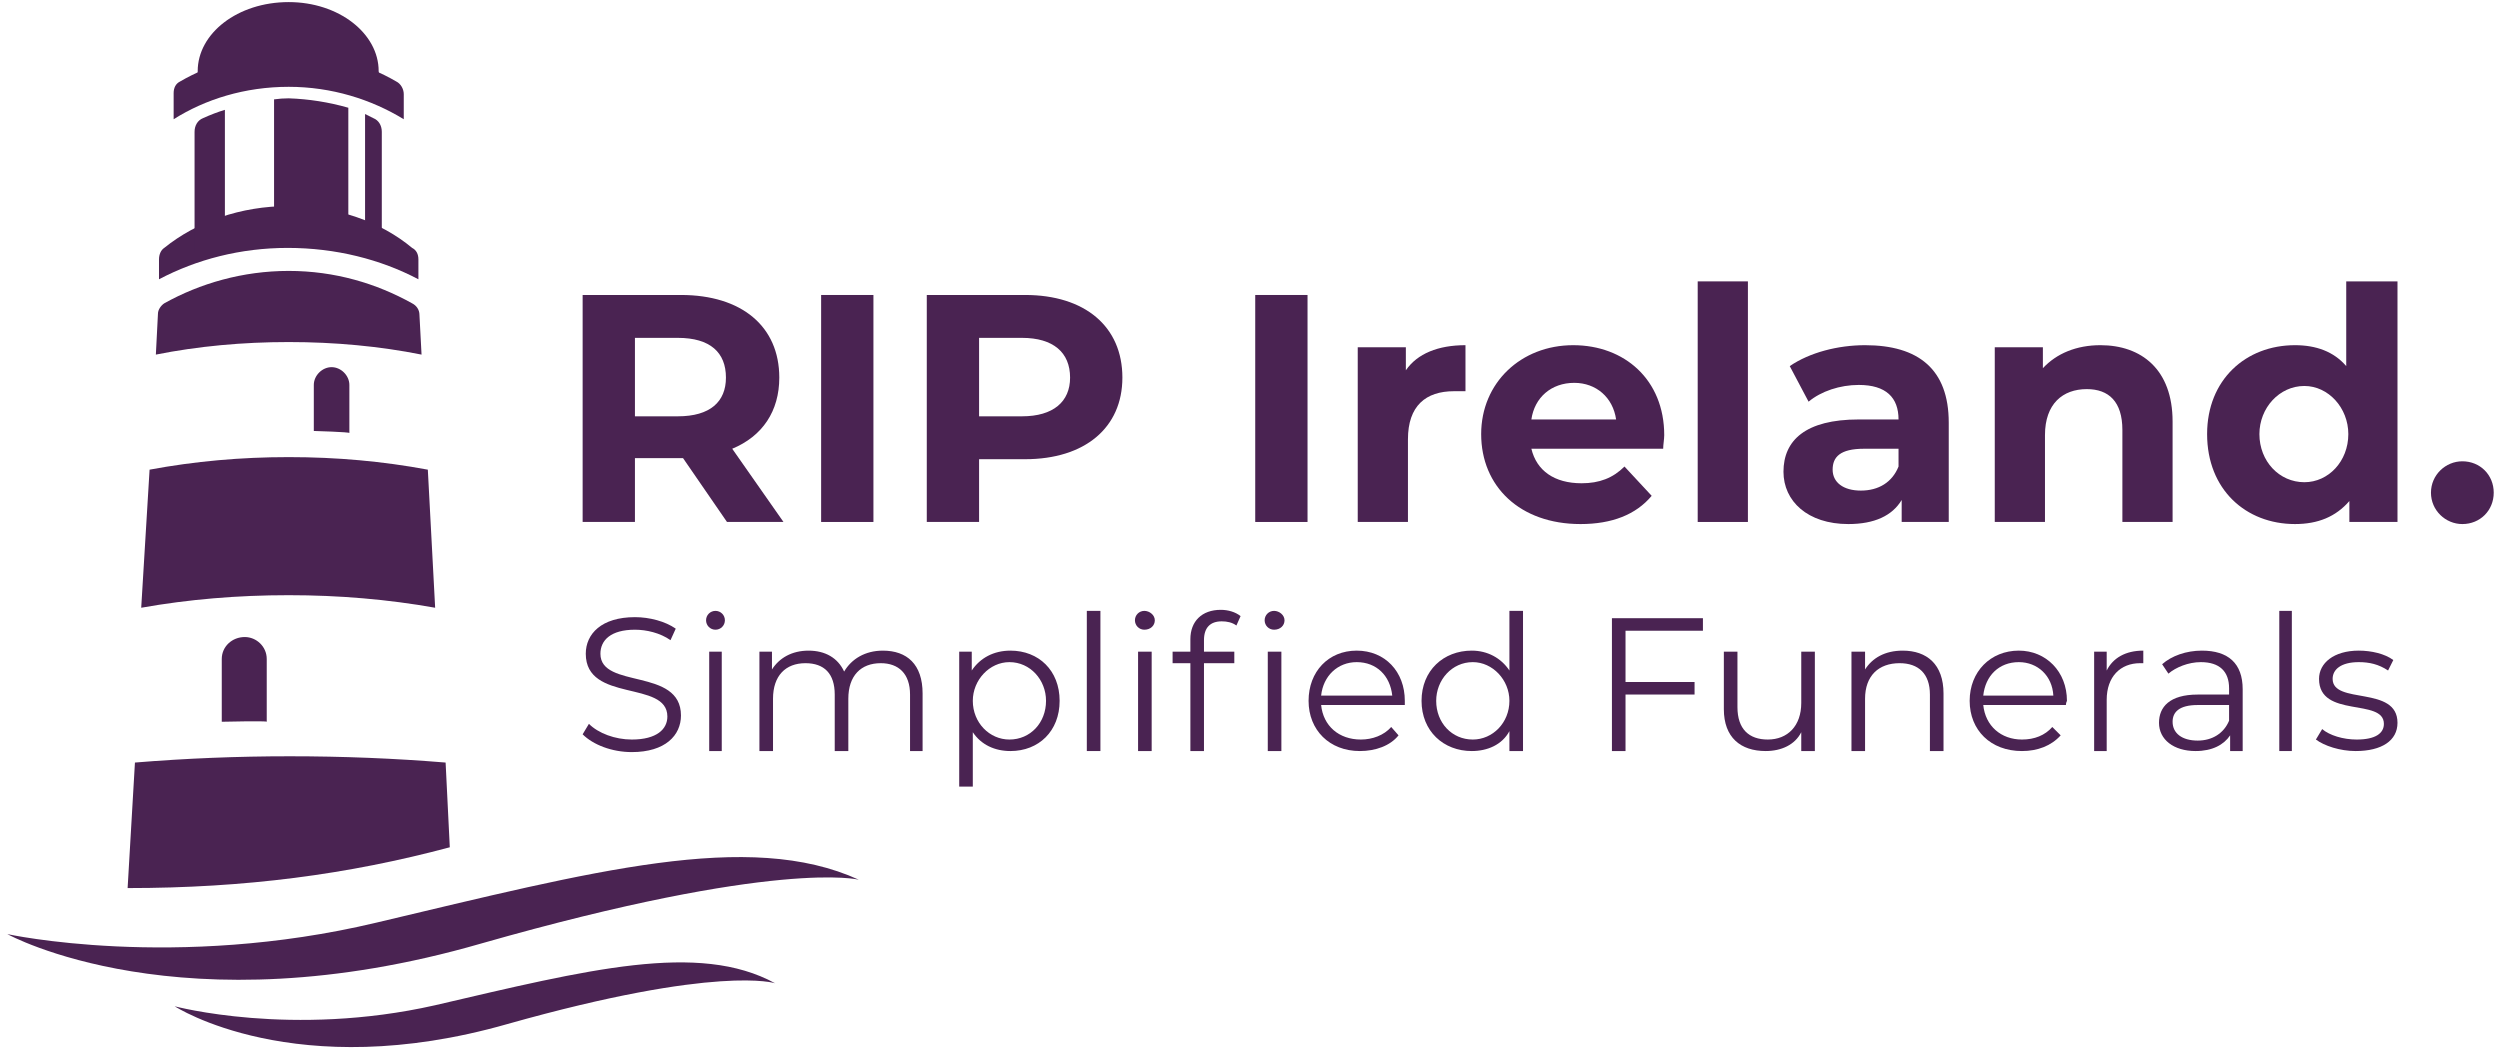
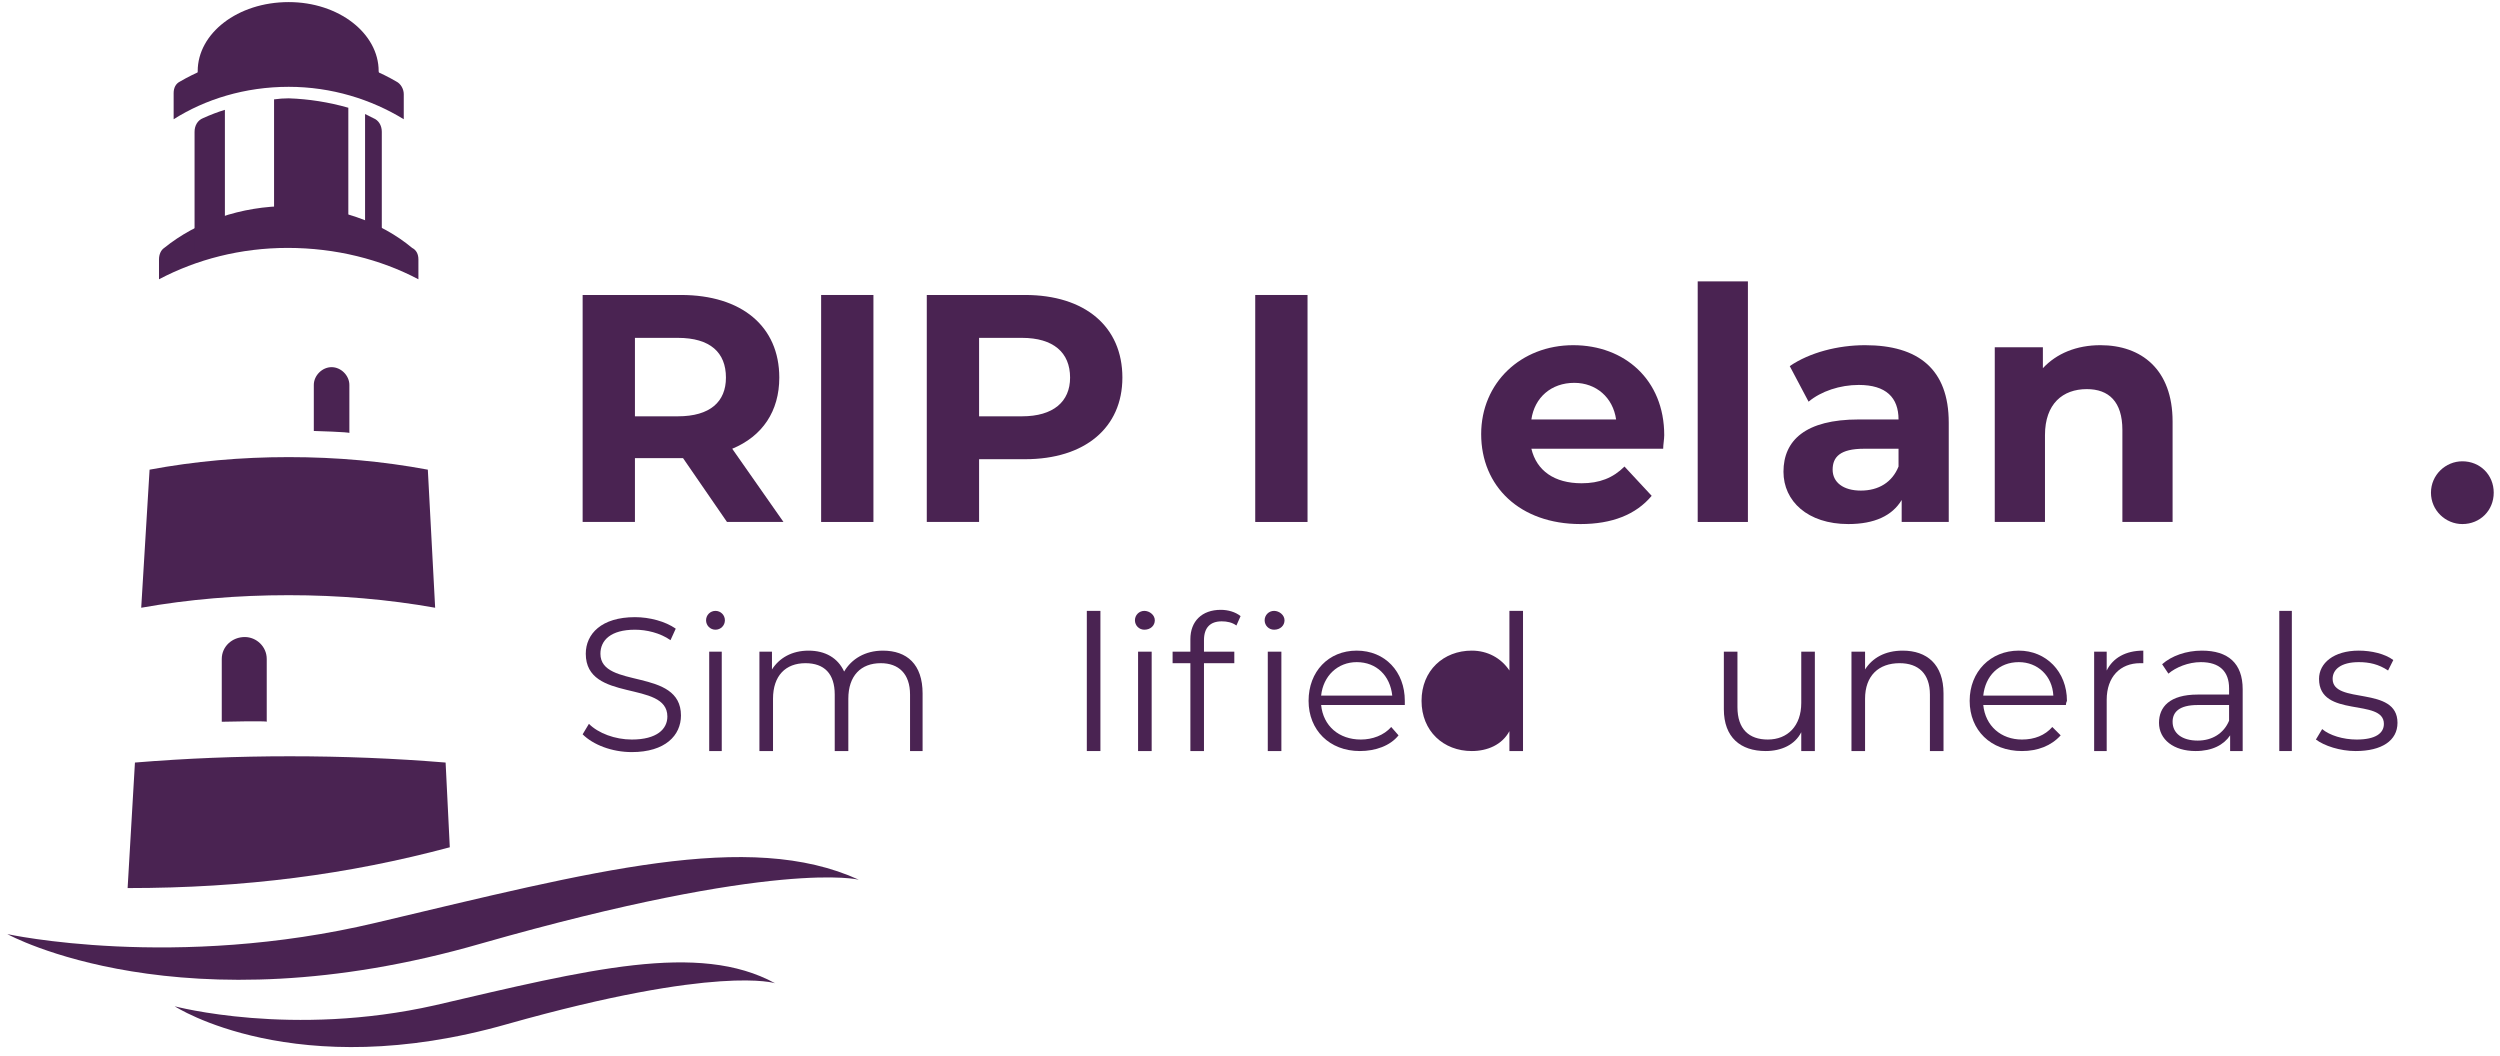
<svg xmlns="http://www.w3.org/2000/svg" viewBox="0 0 239 101" width="239" height="101">
  <title>New Project</title>
  <style> .s0 { fill: #4a2352 } </style>
  <g id="Folder 2">
    <g id="Folder 1">
      <g id="&lt;Group&gt;">
        <path id="&lt;Compound Path&gt;" class="s0" d="m55.7 70.2l0.6-1c0.9 0.9 2.5 1.5 4.1 1.5 2.4 0 3.4-1 3.4-2.2 0-3.5-7.8-1.3-7.8-6 0-1.9 1.5-3.5 4.7-3.5 1.4 0 2.9 0.4 3.9 1.1l-0.5 1.1c-1-0.7-2.3-1-3.4-1-2.3 0-3.3 1-3.3 2.3 0 3.4 7.7 1.3 7.7 5.9 0 1.9-1.5 3.5-4.7 3.5-1.9 0-3.7-0.7-4.7-1.7z" />
        <path id="&lt;Compound Path&gt;" class="s0" d="m67.5 59.3c0-0.5 0.4-0.9 0.9-0.9 0.5 0 0.9 0.4 0.9 0.9 0 0.5-0.4 0.9-0.9 0.9-0.5 0-0.9-0.4-0.9-0.9zm0.3 3h1.2v9.5h-1.2z" />
        <path id="&lt;Compound Path&gt;" class="s0" d="m88.2 66.3v5.5h-1.2v-5.4c0-2-1.1-3-2.8-3-1.9 0-3.1 1.2-3.1 3.4v5h-1.3v-5.4c0-2-1-3-2.8-3-1.9 0-3.1 1.2-3.1 3.4v5h-1.3v-9.5h1.2v1.7c0.7-1.1 1.9-1.8 3.5-1.8 1.6 0 2.8 0.7 3.4 2 0.7-1.2 2-2 3.7-2 2.3 0 3.8 1.3 3.8 4.1z" />
-         <path id="&lt;Compound Path&gt;" fill-rule="evenodd" class="s0" d="m101.3 67c0 2.9-2 4.8-4.7 4.8-1.5 0-2.8-0.6-3.6-1.8v5.2h-1.3v-12.9h1.2v1.8c0.8-1.2 2.1-1.9 3.7-1.9 2.7 0 4.7 1.9 4.7 4.8zm-1.3 0c0-2-1.5-3.7-3.5-3.7-1.9 0-3.5 1.7-3.5 3.7 0 2.1 1.6 3.7 3.5 3.7 2 0 3.5-1.6 3.5-3.7z" />
        <path id="&lt;Compound Path&gt;" class="s0" d="m103.9 58.4h1.3v13.4h-1.3z" />
        <path id="&lt;Compound Path&gt;" class="s0" d="m108.5 59.3c0-0.5 0.4-0.9 0.9-0.9 0.5 0 1 0.4 1 0.9 0 0.5-0.4 0.9-1 0.9-0.5 0-0.9-0.4-0.9-0.9zm0.3 3h1.3v9.5h-1.3z" />
        <path id="&lt;Compound Path&gt;" class="s0" d="m116.7 58.3c0.7 0 1.4 0.2 1.9 0.6l-0.4 0.9c-0.4-0.3-0.9-0.4-1.4-0.4-1.1 0-1.7 0.6-1.7 1.8v1.1h2.9v1.1h-2.9v8.4h-1.3v-8.4h-1.7v-1.1h1.7v-1.2c0-1.7 1.1-2.8 2.9-2.8zm6.1 1c0 0.5-0.4 0.9-1 0.9-0.5 0-0.9-0.4-0.9-0.9 0-0.5 0.4-0.9 0.9-0.9 0.5 0 1 0.4 1 0.9zm-1.6 3h1.3v9.5h-1.3z" />
        <path id="&lt;Compound Path&gt;" fill-rule="evenodd" class="s0" d="m134.3 67.4h-8c0.2 2 1.7 3.3 3.8 3.3 1.1 0 2.2-0.4 2.9-1.2l0.7 0.8c-0.8 1-2.2 1.5-3.7 1.5-2.9 0-4.9-2-4.9-4.8 0-2.8 1.9-4.8 4.6-4.8 2.7 0 4.6 2 4.6 4.8q0 0.2 0 0.4zm-8-0.9h6.8c-0.2-1.9-1.5-3.2-3.4-3.2-1.8 0-3.2 1.3-3.4 3.2z" />
-         <path id="&lt;Compound Path&gt;" fill-rule="evenodd" class="s0" d="m145.6 58.4v13.4h-1.3v-1.9c-0.7 1.3-2.1 1.9-3.6 1.9-2.7 0-4.8-1.9-4.8-4.8 0-2.9 2.1-4.8 4.8-4.8 1.5 0 2.8 0.7 3.6 1.9v-5.7zm-1.3 8.6c0-2-1.6-3.7-3.5-3.7-2 0-3.5 1.7-3.5 3.7 0 2.1 1.5 3.7 3.5 3.7 1.9 0 3.5-1.6 3.5-3.7z" />
-         <path id="&lt;Compound Path&gt;" class="s0" d="m155.4 60.3v4.9h6.6v1.2h-6.6v5.4h-1.3v-12.7h8.7v1.2z" />
+         <path id="&lt;Compound Path&gt;" fill-rule="evenodd" class="s0" d="m145.6 58.4v13.4h-1.3v-1.9c-0.7 1.3-2.1 1.9-3.6 1.9-2.7 0-4.8-1.9-4.8-4.8 0-2.9 2.1-4.8 4.8-4.8 1.5 0 2.8 0.7 3.6 1.9v-5.7zm-1.3 8.6z" />
        <path id="&lt;Compound Path&gt;" class="s0" d="m173.5 62.3v9.5h-1.3v-1.8c-0.6 1.2-1.9 1.8-3.4 1.8-2.4 0-4-1.3-4-4v-5.5h1.3v5.3c0 2.1 1.1 3.1 2.9 3.1 1.9 0 3.2-1.3 3.2-3.5v-4.9z" />
        <path id="&lt;Compound Path&gt;" class="s0" d="m185.8 66.3v5.5h-1.3v-5.4c0-2-1.1-3-2.9-3-2 0-3.3 1.2-3.3 3.4v5h-1.3v-9.5h1.3v1.7c0.7-1.1 1.9-1.8 3.6-1.8 2.3 0 3.9 1.3 3.9 4.1z" />
        <path id="&lt;Compound Path&gt;" fill-rule="evenodd" class="s0" d="m197.5 67.4h-7.9c0.2 2 1.7 3.3 3.7 3.3 1.2 0 2.2-0.4 2.9-1.2l0.8 0.8c-0.9 1-2.2 1.5-3.7 1.5-3 0-5-2-5-4.8 0-2.8 2-4.8 4.7-4.8 2.6 0 4.6 2 4.6 4.8q-0.1 0.2-0.1 0.4zm-7.9-0.9h6.7c-0.1-1.9-1.5-3.2-3.3-3.2-1.9 0-3.2 1.3-3.4 3.2z" />
        <path id="&lt;Compound Path&gt;" class="s0" d="m204.9 62.2v1.2q-0.1 0-0.3 0c-1.9 0-3.2 1.3-3.2 3.5v4.9h-1.2v-9.5h1.2v1.8c0.6-1.2 1.8-1.9 3.5-1.9z" />
        <path id="&lt;Compound Path&gt;" fill-rule="evenodd" class="s0" d="m214.4 65.9v5.9h-1.2v-1.5c-0.6 0.9-1.7 1.5-3.3 1.5-2.1 0-3.5-1.1-3.5-2.7 0-1.5 1-2.7 3.7-2.7h3v-0.6c0-1.6-0.9-2.5-2.7-2.5-1.2 0-2.4 0.5-3.1 1.1l-0.6-0.9c0.9-0.8 2.3-1.3 3.8-1.3 2.5 0 3.9 1.2 3.9 3.7zm-1.3 3v-1.5h-3c-1.8 0-2.4 0.7-2.4 1.6 0 1.1 0.9 1.8 2.4 1.8 1.4 0 2.5-0.7 3-1.9z" />
        <path id="&lt;Compound Path&gt;" class="s0" d="m217.9 58.4h1.2v13.4h-1.2z" />
        <path id="&lt;Compound Path&gt;" class="s0" d="m221.4 70.7l0.6-1c0.7 0.6 2 1 3.3 1 1.8 0 2.6-0.6 2.6-1.5 0-2.5-6.2-0.5-6.2-4.3 0-1.5 1.4-2.7 3.8-2.7 1.2 0 2.5 0.3 3.3 0.9l-0.5 1c-0.9-0.6-1.8-0.8-2.8-0.8-1.7 0-2.5 0.7-2.5 1.6 0 2.5 6.2 0.6 6.2 4.2 0 1.7-1.5 2.7-4 2.7-1.5 0-3-0.5-3.8-1.1z" />
      </g>
      <g id="&lt;Group&gt;">
        <path id="&lt;Compound Path&gt;" fill-rule="evenodd" class="s0" d="m69.5 49.9l-4.2-6.1h-4.6v6.1h-5v-21.7h9.4c5.8 0 9.4 3 9.4 7.9 0 3.2-1.6 5.6-4.5 6.8l4.9 7zm-4.7-17.6h-4.1v7.5h4.1c3.1 0 4.6-1.4 4.6-3.7 0-2.4-1.5-3.8-4.6-3.8z" />
        <path id="&lt;Compound Path&gt;" class="s0" d="m78.5 28.2h5v21.7h-5z" />
        <path id="&lt;Compound Path&gt;" fill-rule="evenodd" class="s0" d="m107.3 36.1c0 4.8-3.6 7.8-9.3 7.8h-4.4v6h-5v-21.7h9.4c5.7 0 9.3 3 9.3 7.9zm-5 0c0-2.4-1.6-3.8-4.6-3.8h-4.1v7.5h4.1c3 0 4.6-1.4 4.6-3.7z" />
        <path id="&lt;Compound Path&gt;" class="s0" d="m120 28.2h5v21.7h-5z" />
-         <path id="&lt;Compound Path&gt;" class="s0" d="m140.1 33v4.4c-0.4 0-0.7 0-1.1 0-2.7 0-4.4 1.4-4.4 4.6v7.9h-4.8v-16.7h4.6v2.2c1.1-1.6 3.1-2.4 5.7-2.4z" />
        <path id="&lt;Compound Path&gt;" fill-rule="evenodd" class="s0" d="m159 42.9h-12.6c0.5 2.1 2.2 3.3 4.8 3.3 1.7 0 3-0.5 4.1-1.6l2.6 2.8c-1.5 1.8-3.8 2.7-6.8 2.7-5.8 0-9.5-3.6-9.5-8.6 0-4.9 3.8-8.5 8.8-8.5 4.9 0 8.7 3.3 8.7 8.6 0 0.4-0.1 0.9-0.1 1.3zm-12.6-2.8h8.1c-0.3-2.1-1.9-3.5-4-3.5-2.2 0-3.8 1.4-4.1 3.5z" />
        <path id="&lt;Compound Path&gt;" class="s0" d="m162.3 26.9h4.8v23h-4.8z" />
        <path id="&lt;Compound Path&gt;" fill-rule="evenodd" class="s0" d="m186.3 40.4v9.5h-4.5v-2.1c-0.9 1.5-2.6 2.3-5.1 2.3-3.9 0-6.2-2.2-6.2-5 0-3 2.1-5 7.2-5h3.8c0-2.1-1.2-3.3-3.8-3.3-1.8 0-3.6 0.6-4.8 1.6l-1.8-3.4c1.9-1.3 4.6-2 7.2-2 5.1 0 8 2.3 8 7.4zm-4.8 4.2v-1.7h-3.3c-2.3 0-3 0.8-3 2 0 1.2 1 2 2.7 2 1.7 0 3-0.8 3.6-2.3z" />
        <path id="&lt;Compound Path&gt;" class="s0" d="m207.7 40.3v9.6h-4.8v-8.8c0-2.7-1.3-3.9-3.4-3.9-2.3 0-4 1.4-4 4.4v8.3h-4.8v-16.7h4.6v2c1.3-1.4 3.2-2.2 5.5-2.2 3.9 0 6.9 2.3 6.9 7.3z" />
-         <path id="&lt;Compound Path&gt;" fill-rule="evenodd" class="s0" d="m229.2 26.9v23h-4.6v-2c-1.3 1.5-3 2.2-5.2 2.2-4.7 0-8.4-3.3-8.4-8.6 0-5.2 3.7-8.5 8.4-8.5 2 0 3.7 0.6 4.9 2v-8.1zm-4.7 14.6c0-2.5-1.9-4.6-4.2-4.6-2.4 0-4.3 2.1-4.3 4.6 0 2.6 1.9 4.6 4.3 4.6 2.3 0 4.2-2 4.2-4.6z" />
        <path id="&lt;Compound Path&gt;" class="s0" d="m235.4 50.1c-1.6 0-3-1.3-3-3 0-1.7 1.4-3 3-3 1.7 0 3 1.3 3 3 0 1.7-1.3 3-3 3z" />
      </g>
    </g>
    <g id="&lt;Group&gt;">
      <path id="&lt;Path&gt;" class="s0" d="m33.4 41.4v-4.6c0-0.9-0.8-1.7-1.7-1.7-0.9 0-1.7 0.8-1.7 1.7v4.4c0 0 3.5 0.1 3.4 0.2z" />
      <path id="&lt;Path&gt;" class="s0" d="m25.5 69v-6c0-1.2-1-2.1-2.1-2.1-1.2 0-2.2 0.9-2.2 2.1v6c0 0 4.3-0.1 4.3 0z" />
      <path id="&lt;Path&gt;" class="s0" d="m36.2 7.5c0.2 0.1 0-0.4 0-0.7 0-3.6-3.8-6.6-8.6-6.6-4.9 0-8.7 3-8.7 6.6q0 0.5 0 0.9c0 0 8.3-2.7 17.3-0.2z" />
      <path id="&lt;Path&gt;" class="s0" d="m12.9 72.9l-0.7 12c11.2 0 21.1-1.3 30.8-3.9l-0.4-8.1q-7.3-0.6-14.9-0.6-7.5 0-14.8 0.6z" />
-       <path id="&lt;Path&gt;" class="s0" d="m14.9 33.9c4-0.8 8.3-1.2 12.7-1.2 4.4 0 8.7 0.4 12.7 1.2l-0.2-3.8c0-0.5-0.3-0.9-0.7-1.1-3.4-1.9-7.4-3.1-11.8-3.1-4.4 0-8.5 1.2-11.9 3.1-0.3 0.2-0.6 0.6-0.6 1z" />
      <path id="&lt;Path&gt;" class="s0" d="m27.5 23.7c4.6 0 8.9 1.1 12.5 3v-1.9c0-0.5-0.2-0.9-0.6-1.1-3-2.5-7.2-4-11.8-4-4.6 0-8.8 1.5-11.9 4-0.3 0.2-0.5 0.6-0.5 1.1v1.9c3.6-1.9 7.8-3 12.3-3z" />
      <path id="&lt;Path&gt;" class="s0" d="m16.6 11.4c3-1.9 6.8-3.1 11-3.1 4.1 0 7.9 1.2 11 3.1v-2.4c0-0.5-0.3-1-0.7-1.2-2.9-1.7-6.5-2.7-10.3-2.7-3.9 0-7.5 1-10.4 2.7-0.4 0.2-0.6 0.6-0.6 1.1z" />
      <path id="&lt;Path&gt;" class="s0" d="m14.3 44.9l-0.8 13.2c4.5-0.8 9.2-1.2 14.1-1.2 4.8 0 9.5 0.4 14 1.2l-0.7-13.2c-4.3-0.8-8.7-1.2-13.3-1.2-4.6 0-9 0.4-13.3 1.2z" />
      <g id="&lt;Group&gt;">
        <path id="&lt;Path&gt;" class="s0" d="m35.7 11.3q-0.4-0.2-0.8-0.4v12q0.9 0.4 1.6 1.2v-11.5c0-0.6-0.3-1.1-0.8-1.3z" />
        <path id="&lt;Path&gt;" class="s0" d="m21.5 22.9v-12.4q-1 0.3-2.1 0.8c-0.5 0.2-0.8 0.7-0.8 1.3v11.6c0.9-0.5 2-0.9 3.1-1.3z" />
        <path id="&lt;Path&gt;" class="s0" d="m33.3 10.3q-2.8-0.8-5.7-0.9-0.7 0-1.4 0.1v12.5q1-0.1 2 0c1.7 0.1 3.5 0 5.1 0.4z" />
      </g>
      <path id="&lt;Path&gt;" class="s0" d="m0.7 89.3c0 0 16 3.5 35.3-1.1 20.7-4.9 35.6-8.9 46.1-4.1 0 0-7.7-2-36.1 6.1-28.7 8.3-45.3-0.9-45.3-0.9z" />
      <path id="&lt;Path&gt;" class="s0" d="m16.7 96.2c0 0 11.2 3 24.9-0.1 14.6-3.4 25.2-6.1 32.5-2.1 0 0-5.4-1.8-25.6 3.9-20.3 5.8-31.8-1.7-31.8-1.7z" />
    </g>
  </g>
</svg>